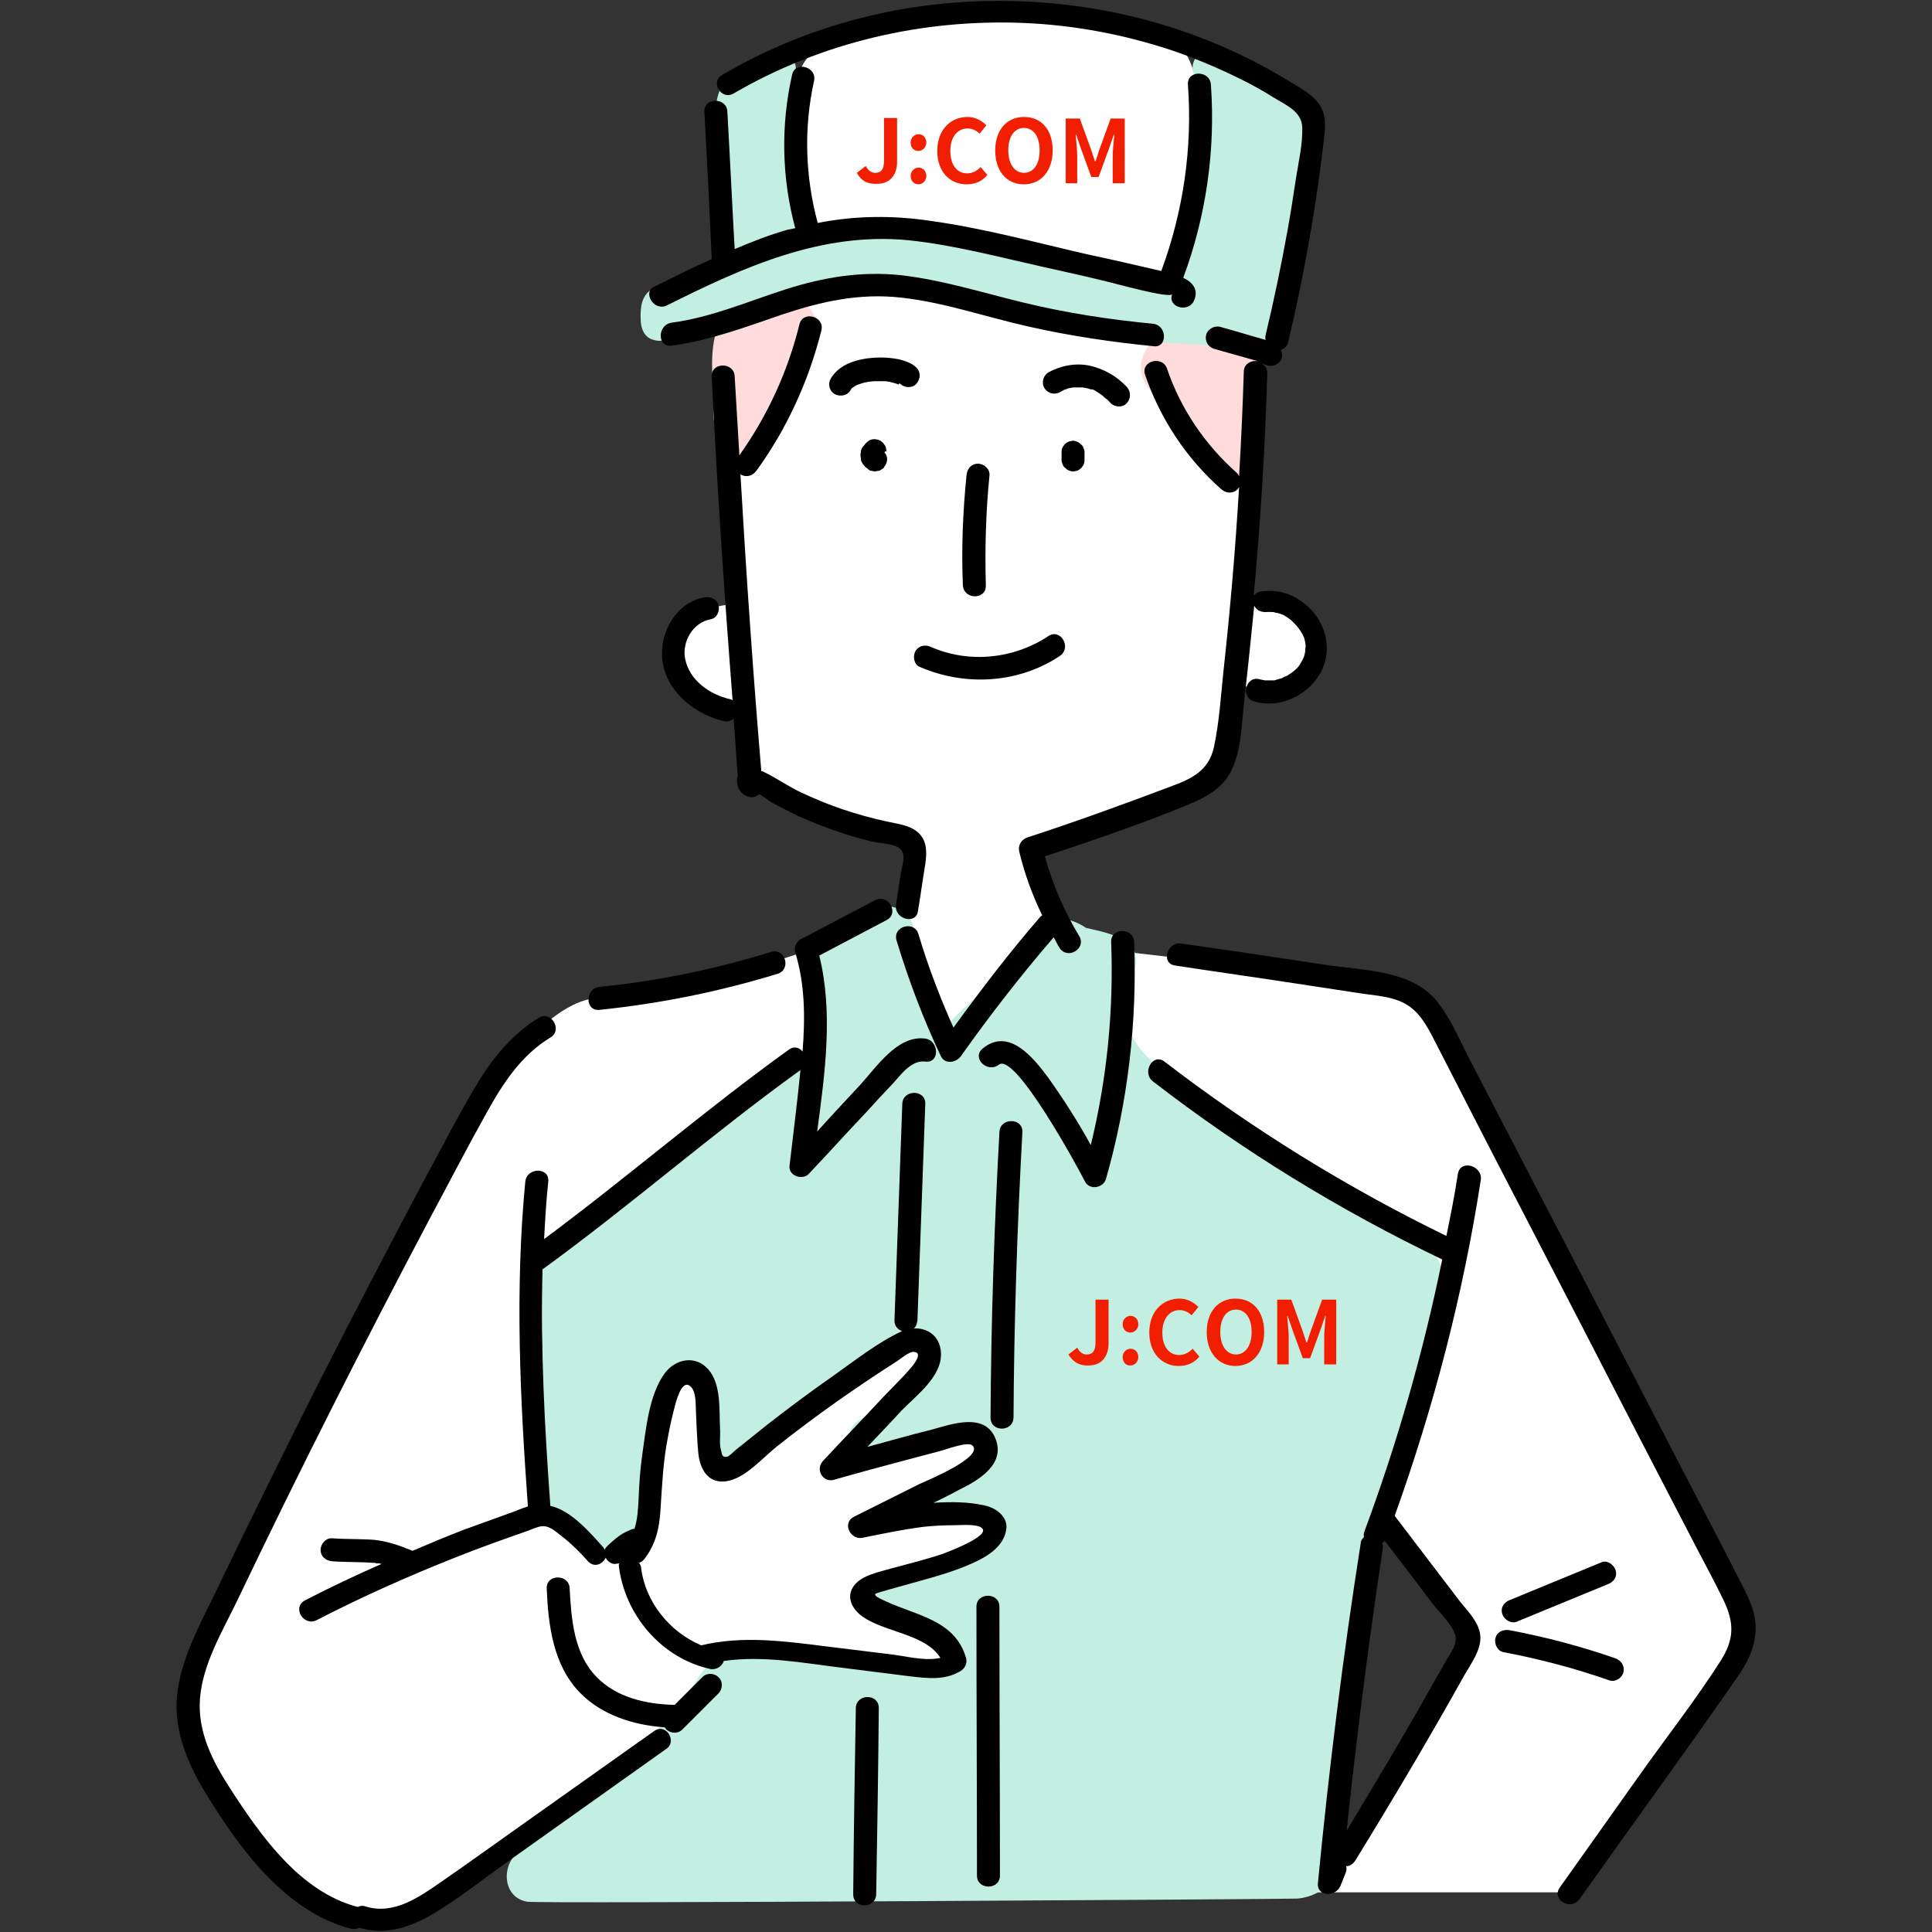
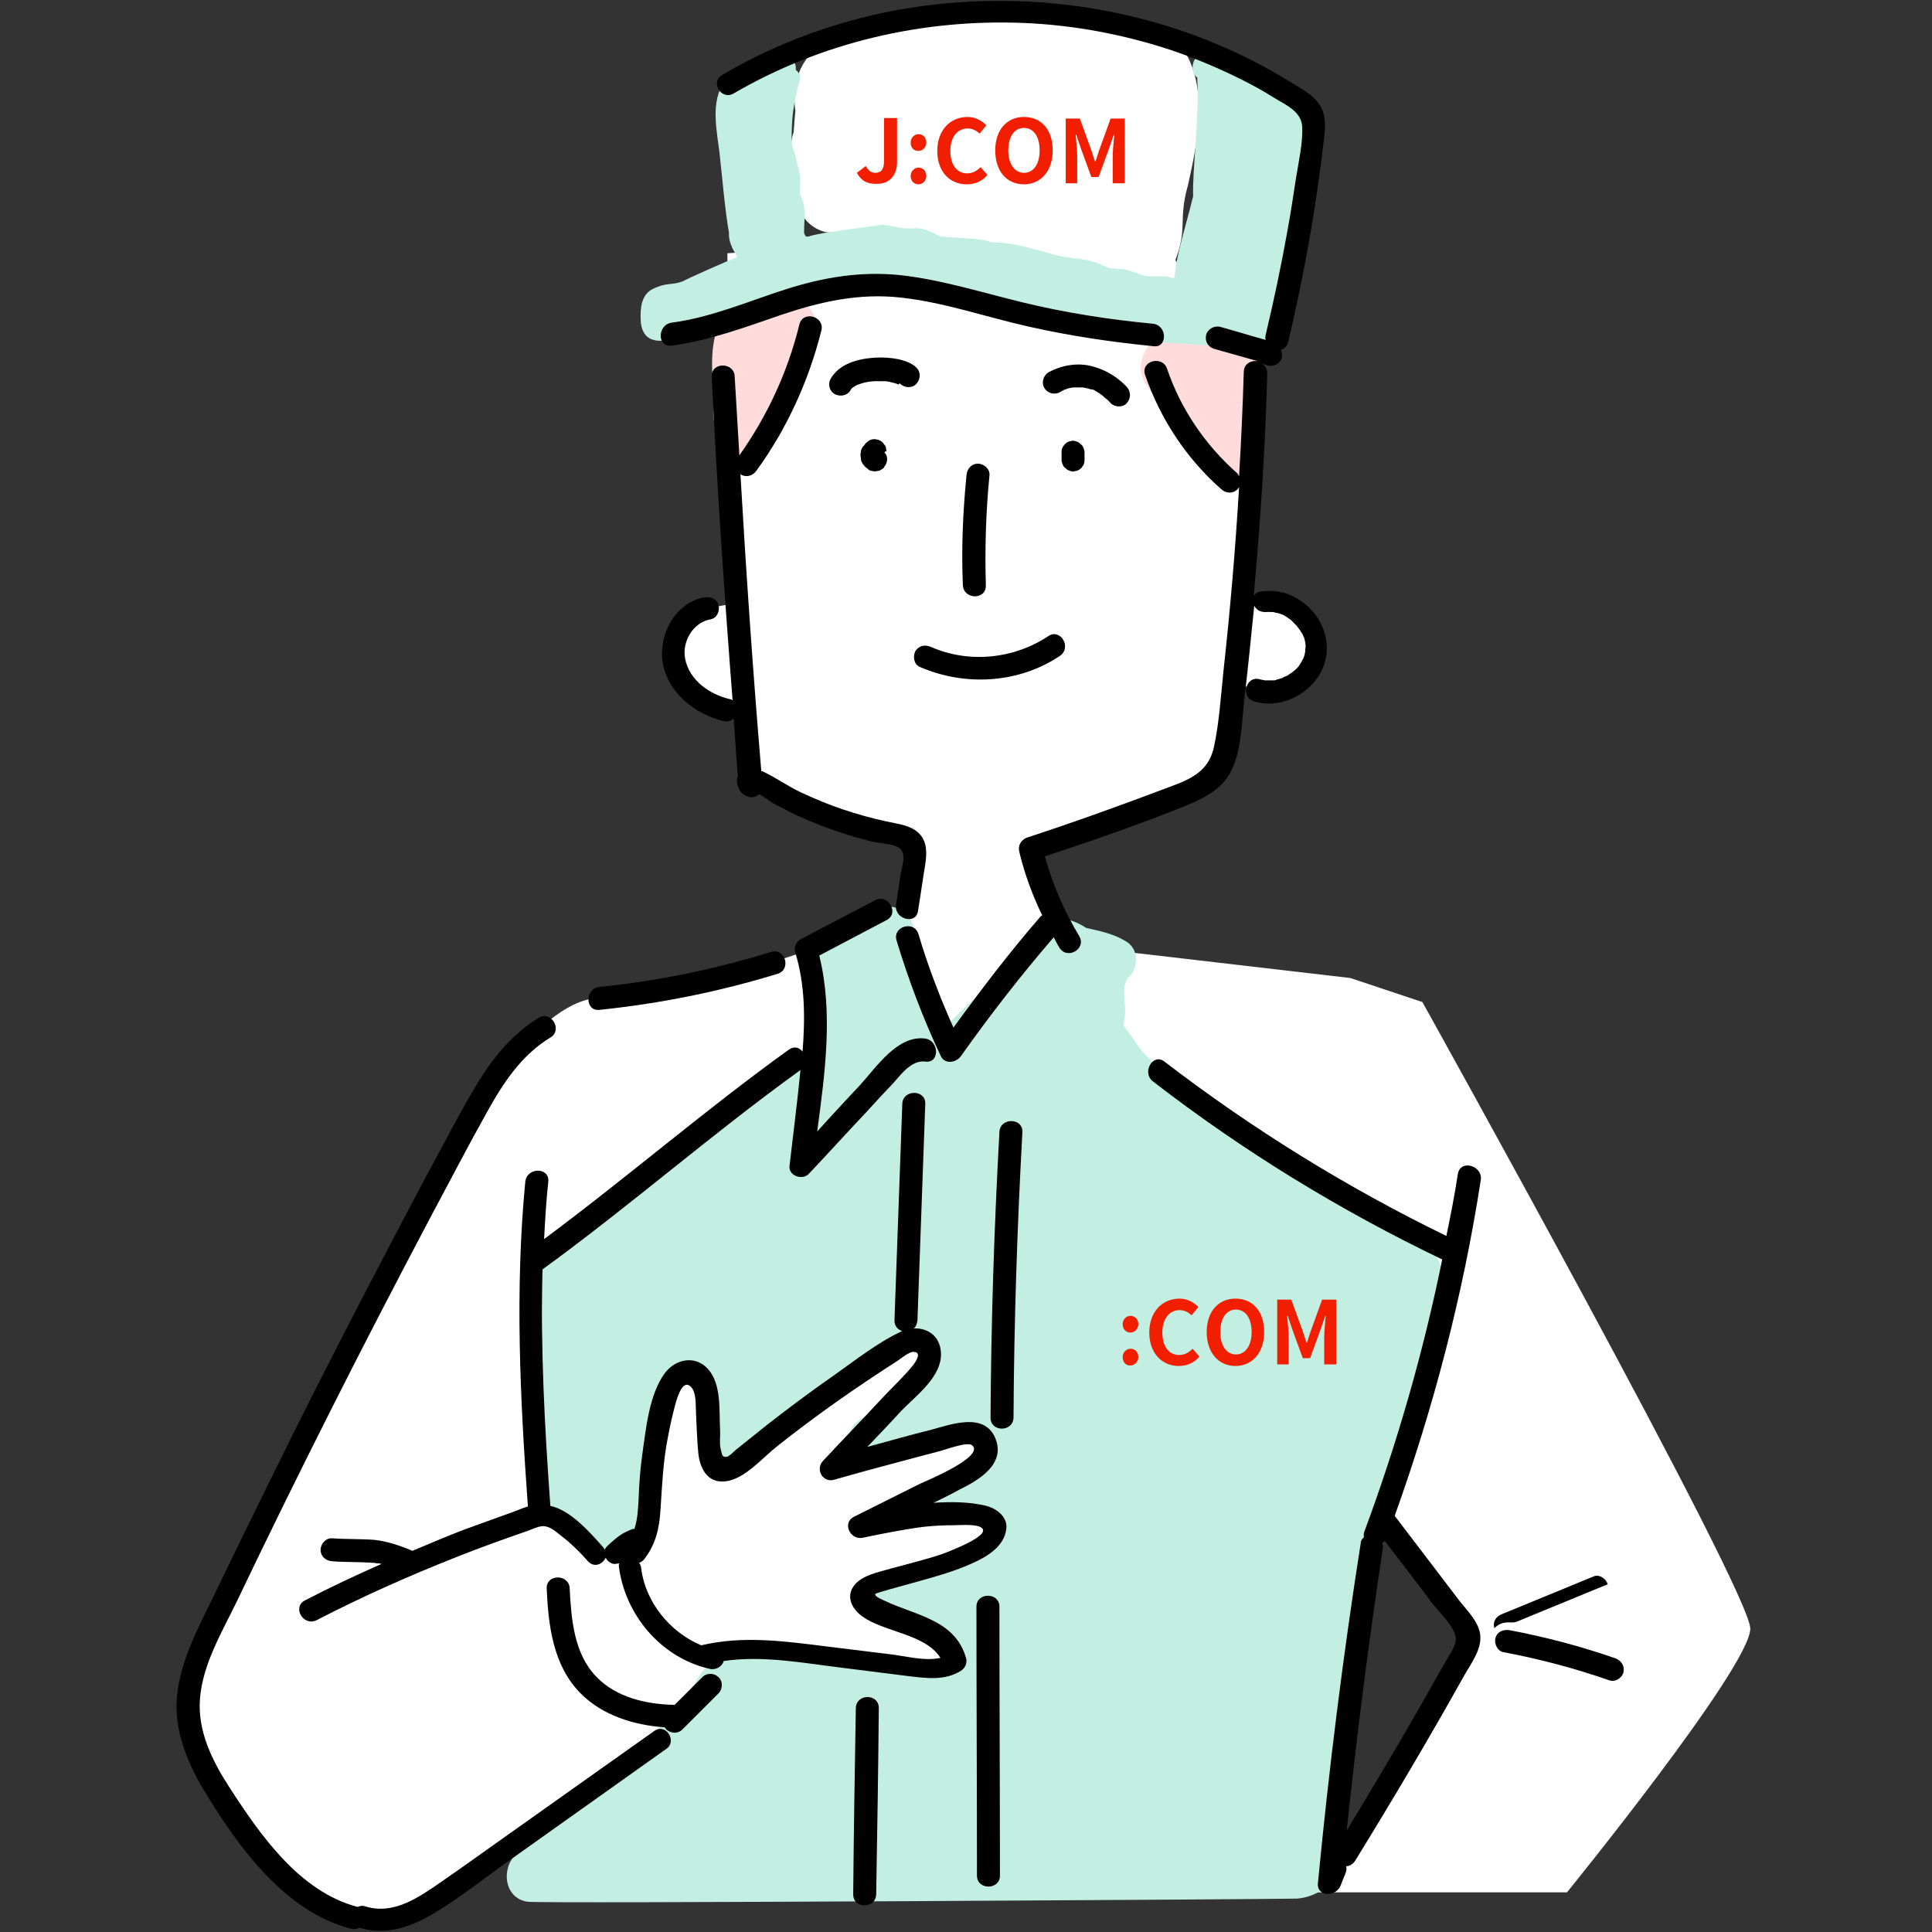
<svg xmlns="http://www.w3.org/2000/svg" version="1.1" id="レイヤー_1" x="0px" y="0px" viewBox="0 0 370 370" style="enable-background:new 0 0 370 370;" xml:space="preserve">
  <rect x="0" y="0" width="370" height="370" fill="#333333" stroke="none" />
  <style type="text/css">
	.st0{fill:none;}
	.st1{fill:#FFFFFF;}
	.st2{fill:#FFDBDB;}
	.st3{fill:#C2EFE2;}
	.st4{fill:#F21E00;}
</style>
  <g>
    <rect class="st0" width="370" height="370" />
  </g>
  <g>
    <path class="st1" d="M272.4,191.9l-13.8-4.6l-48.1-5.6l-8.2-5.1l-5.2-13.9c0,0,35.2-9.6,36.9-15.2c1.7-5.6,2.5-17.1,2.5-17.1   s13.2,8.1,15.2-5.6s-13.6-9-13.6-9l2.1-40.7l-18.9-31.7l-82,5.1l0.5,45.8l0.9,21.4c0,0-14.3,0.4-10.8,11.6   c3.5,11.1,12.9,8.1,12.9,8.1l0.9,13.7c0,0,19.7,9.1,30.6,11.9l-0.7,16.1l-19.4,5.1c0,0-26.7,9.3-38.8,8.9   c-12-0.4-25.3,22.9-25.3,22.9l-44,84.6c0,0-12.5,24.2-9.6,32.3c2.9,8,20.6,40.7,33.7,37c8.1-2.3,24.1-11.7,24.1-11.7l7-5l0.5,11.2   h198.3c0,0,35.1-43.2,35.1-50.5C335.2,304.7,272.4,191.9,272.4,191.9z M257.5,356.5c0,0-4.4-20.1,7.3-64.7l17.3,20.6L257.5,356.5z" />
    <path class="st2" d="M156.2,61c-2.1-5.4-8.9-4.7-12.3-1.2c-3-0.3-6.2,1.6-7,4.7c-1,4.4-0.3,8.8-0.2,13.3c-0.2,2.5,0.1,5.4,2,7.3   c3.9,4,10.4,1.1,11.6-3.9c1.8-7.5,2-7.5,4.6-12.7C156.4,66.3,157.6,63.5,156.2,61z" />
    <path class="st2" d="M241.9,83L241.9,83c0.3-2.9,0-5.8-0.1-8.7c0.1-0.5,0.1-1,0.1-1.3c0.4-4-2.7-7.5-6.5-7.5   c-1.9-1.3-4.2-1.9-6.8-1c-0.1,0-0.3,0.1-0.4,0.2c-0.4-0.3-0.9-0.5-1.5-0.7c-5.4-1.7-10.3,4.8-7.3,9.5c2.1,3.1,4.5,5.9,6.9,8.7   c0.1,0.1,0.1,0.2,0.3,0.4c0.6,1,1.3,2.1,2,3.1l0,0l0,0l0.1,0.1c0.6,5,7.4,7.4,10.9,3.6c1.2-1.2,1.7-2.7,1.9-4.3   C241.6,84.5,241.8,83.8,241.9,83L241.9,83z" />
    <path class="st1" d="M226.2,8.8c-5.5-4.3-8.6-3.5-11.7-4c-0.1,0-0.3,0-0.4,0c-2.8-0.9-5.6-1.7-8.4-2.2c-5.4-0.8-10.9-0.5-16.2,0.5   c-0.3,0-0.6,0.1-0.9,0.1c-10.2,0.8-16.3,1-28.2,4.4c-6.5,1.4-8.9,7.5-8.1,13.6c-0.1,0.7,0,0,0.1-0.5c-0.2,1.5-0.3,3.1-0.4,4.6   c-0.7,1.9-0.6,4.2-0.8,6.2c0.1,4.7,1.3,11.2,6.4,12.8c0.5,0.2,1,0.2,1.5,0.2c3.2,2,8.3,1.4,12.1,1c0,0,0,0-0.1,0   c4.9-0.3,9.8-0.1,14.6,0.4c0.2-0.1,0.7,0,1.3,0c1.1,0.2,2.3,0.3,3.4,0.5c0.8,0.1,1.6,0.3,2.6,0.4c2.7,0.5,5.5,0.9,8.2,1.4   c5.4,1,4.1,1.4,9.1,2.8c1.5,0.7,3.2,1,4.8,0.9c3.3,2.1,8,1.5,10-2.1c2.4-6.2,0.5-7.6,2.4-14.3C229.4,27,231.6,16.4,226.2,8.8z" />
    <path class="st3" d="M249.8,24.1c0.1-7.4-7.9-11.2-14.3-12c-0.8-0.2-1.7-0.5-2.6-0.8c-0.2-0.2-0.3-0.5-0.5-0.7   c-2.4-2.3-5.3,1.9-3.4,4c0.1,0.1,0.2,0.2,0.3,0.3c0,0.2,0,0.4,0,0.5c0.4,6.7-1,17.8-0.8,22.2c-1.3,5.3-3.2,11.2-3.5,15   c-0.1,0.3-0.1,0.5-0.2,0.7c-0.7-0.2-1.4-0.4-2.2-0.4c-0.3,0.1-2.3,0-2.9,0c-1.8-0.3-3.5-1.4-5.3-1.4c-2.7-0.2-1.7-0.1-4.4-1.2   c-3.6-1.1-4.6-0.6-8-1.5c-4-1.1-7.9-2.4-12.2-2.4c-1.1-0.8-8.4-0.9-9.5-1.1c-0.8-0.1-2.4-1.5-4.7-1.6c-3.1,0.2-3.4-0.2-6.6-0.7   c-4,0.7-11.4,1.4-14.2,2.3c-0.2,0-0.3,0-0.4,0l0,0c-0.1,0-0.1-0.1-0.1-0.1l0,0c-0.1-0.1-0.1-0.1-0.1-0.1c0-0.1-0.1-0.2-0.1-0.2   s0-0.1-0.1-0.2c0-0.1,0-0.1,0-0.1c0-0.1,0-0.2,0-0.5c0-2.3,0.5-4.7-0.8-6.8c0.4,0.8,0,0.2,0-0.4c0-0.7,0.1-2.7,0-3.2   c-0.1-1.1-1.3-5.4-1.5-5.9c0-0.2,0-0.4-0.1-0.6c0-4.9,0.3-7,1.5-11.6c0.2-0.6,0.1-1.2-0.2-1.7c-0.1-0.2-0.3-0.3-0.5-0.5   c0.1-1-0.3-2-1.4-2.6c-2.4-1.2-4.4,1.2-6.5,2.1c0,0.3-5.3,1.3-6.3,3.6c-2,3.8-0.9,8.7-0.4,12.8c0.4,3.6,1.1,11.5,1.8,15.2   c-0.1,1.8,0.7,3.2,1.6,4.7c-2.6,1.1-9,3.9-10.5,4.7c-2.2,0.8-3,0.1-5.8,1.5c-2.1,1.1-2.3,3.7-2.2,5.8c0,1.7,0.7,3.5,2.5,3.9   c2.4,0.8,5.5-1.5,5.6-1.5l0,0c1.2-0.1,2.3-0.1,3.3-0.8c0.2-0.2,0.9-0.6,1.2-0.8c0.2,0,0.3-0.1,0.3-0.1s0,0,0.1,0   c2.6,0.5,6-1.3,5.8-1.3c3.7-0.6,6.7-2.2,8.9-2.9c8.3-2.4,15.7-1.9,25.2-1.9c7.5,0.1,17.3,4.1,24.7,6.2c5.9,1,11.3,0.9,15.4,2.8   c7.6,1.3,14.4,0.7,20.7,2.2c2.9,0.6,6.2,1.2,8.6-1c4.6-4.9,2.7-14.1,3.8-18.3c0.5-2.1,0.2-4.3,0.3-6.4c0.3-2.2,0.8-5.1,0.8-8.7   c0.3-1,0.1-1.9,0.6-4.1C250.8,27.7,250,24.9,249.8,24.1z" />
    <path class="st3" d="M264.1,233.6c-2.2-0.5-3.4-1.1-4.5-1.5c-3.1-3.1-6.8-5.7-10.7-7.7c-8-5.6-20.1-15.6-28.5-21.3   c-3.1-3.1-2.1-2.8-5.2-6.6c0,0,0,0-0.1-0.1c0-0.1,0.1-0.2,0.1-0.4c0.6-2.3,0-4.6,0.1-6.9c0.1-0.5,0.3-0.9,0.5-1.4   c0-0.1,0.1-0.2,0.1-0.3c2.2-1.7,2.4-5.7-0.4-7.2c-2.3-1.4-4.9-1.9-7.5-2.5c-2.7-1.8-6.4-2.8-8.9,0c-3.2,4.8-2.6,5.3-6.9,8.9   c-3.7,2.9-7.2,5.9-10.4,9.3c-0.2-0.8-0.4-1.7-0.9-2.4c-0.2-0.3-0.5-0.8-0.7-1.2c0-0.5-0.1-1.2-0.2-1.6c-0.5-2.1-1.9-3.8-2.8-5.7   c-0.1-0.6-0.8-2.8-1.1-3.5s-0.4-1-0.5-1.2c0-0.1-0.1-0.2-0.1-0.3c-0.1-0.2-0.1-0.4-0.2-0.6c-0.1-2.6-1.6-5.2-4.3-5.7   c-3.1-0.8-5.7,1.4-8.1,3.1c-1,0.6-2,1.1-3,1.7c-2,0.4-3.8,1.7-4.3,3.7c-0.4,1.3,0,2.5,0.3,3.7l0,0c-0.2,4.3,0.3,14.1,0.1,14.5   c0,1.4-5.7,6.2-9.9,8.9c-10.1,8.1-18.8,14.6-30.7,23c-1.7,0.6-3.2,1.9-4.7,2.8c-1.5,1.4-3.6,2.4-4.9,4c-3.4,3.2-5.5,7.1-2.2,10.7   c0.1,0.1,0.2,0.1,0.3,0.2c-0.1,6.7-0.3,20.2-0.2,28c0,3.8-1.1,8.4,1.4,11.6c0.8,0.8,1.8,1.2,2.8,1.2c0.9,1.1,1.9,2.4,3.4,4.8   c1.1,1.8,3.1,3.1,5.3,2.9c3.8-0.3,7-4,6.4-7.8c1-3.8,0.9-7.8,1.4-11.8c0.2-6.2,0.9-7.8,1.5-13.3c0.3-0.3,0.6-0.6,1-1   c2.8-1.8,4.7-1.9,6-1.6c0.1,0.1,0.1,0.1,0.2,0.2c0.2,0.3,0.5,0.8,0.7,1.2c0.2,0.5,0.8,2,1,2.6c0.4,1.1,0.8,2.2,1.1,3.4   c0,0.1,0,0.1,0,0.2c-0.5,0.8-1.8,3.3-2.1,4.1c-1.2,3.1,1.3,7.3,4.8,6.7c4.7-1.3,7.7-5.9,11.3-8.9c0.8-0.6,2.8-2.1,5.2-3.9   c4.2-2.9,8.5-5.7,12.9-8.4c0.5-0.4,0.9-0.7,1.2-0.9c0.4-0.2,0.9-0.5,1.3-0.6c0.9-0.5,1.5-1.2,1.9-2c1.9-0.5,3.5-0.7,4.5-0.3   c0.1,0,0.1,0.1,0.2,0.1c0.2,0.2,0.4,0.4,0.6,0.6c0.1,0.2,0.2,0.3,0.3,0.5l0,0c0,0.2-0.1,0.3-0.1,0.5c-1.7,2-3.5,4-4.2,6.5   c-0.1,0.8-0.1,1.6,0.1,2.2c-0.6,0.4-1.2,0.7-1.9,1.1c-1.1,0.4-2.1,0.9-3,1.5c-0.3,0.1-0.5,0.3-0.7,0.5c-1,0.5-2,1.1-3.1,1.7   c-4.7,2.3-2.1,9.5,3,8.1c1.4-0.2,2.7-0.7,3.9-1.2c1.7,0,3.4-0.4,4.8-1.2c1.1-0.7,1.8-1.6,2.2-2.6c1-0.2,4.2-0.7,5.1-1.1   c0.6,0,1.8-0.1,2.5-0.1c0.2,0.2,0.4,0.4,0.6,0.5c0.4,0.3,0.5,0.4,0.6,0.5s0.1,0.1,0.1,0.2c0.8,3.4,0.9,2.5,0.8,5.5   c0,0.1-0.1,0.3-0.1,0.5c-0.1,0.3-0.3,0.6-0.5,0.9c-0.1,0.1-0.1,0.1-0.1,0.2c-0.1,0.1-0.1,0.1-0.1,0.1c-0.2,0.1-0.5,0.3-0.7,0.4   c-3.9-0.2-8,0.2-8.3,4.5c0.3,4.3,4.7,5.1,9,4.2c0.6,0,1.1,0,1.7,0c0.3,0.1,0.7,0.1,1,0.3c0.2,0.1,0.4,0.3,0.7,0.4   c0.2,0.2,0.7,0.6,1.2,1c0,0.1-0.1,0.2-0.1,0.2c-0.2,0.6-1.8,2.2-4.2,4.4c-0.2,0.1-0.3,0.3-0.5,0.4c-0.7,0.5-2.2,1.5-2.8,1.8   c-0.5,0.4-2.3,1.2-3.1,1.5c-2.5,0.9-3,1-3.7,1c-0.2,0-0.3,0-0.4,0c-1.6-0.4-3.3-1.1-5-1.2c-6.1-1.2-8.2,7.4-2,8.5   c0.2,0.1,0.3,0.2,0.4,0.3c0.5,0.4,2.3,0.9,3,1c2.7,1.8,2,1.1,4,3c1,0.8,4.2,3.9,5.2,4.9c0.1,0.1,0.1,0.2,0.2,0.3   c0,0.3,0,0.7,0.1,1.2c-0.5-0.1-1.3-0.3-2.6-0.4c-4.2-0.4-8.5,0.4-12.7,0.1h-0.1h-0.1c-0.1,0-0.2,0-0.3,0c-1.2-0.4-4.7-2.5-7.9-2.6   c-7.3-0.8-16.1-0.8-23.2,1.1c-3.7,2.1-5.5,8.9-6.5,9c-6.8,6.3-14.4,13.4-19.6,17c-4.2,3.2-7.9,7.1-11.7,10.8   c-3,2.8-2.4,8.5,2.1,9.2c1.9,0.4,146.7-0.5,147.4-0.6c2.7-0.2,5.5-1.6,7-3.9c1.4-3.1,0.5-6.6,0.8-9.8c0.1-0.4,0.3-1,0.3-1.4   c0.6-4.7,0.1-4.2,0.7-7.4c2-17.2,4-29.8,4.6-44.9c3.3-7.3,11.2-34.6,12-42.7c0.9-3.5,1.2-1.7,2.3-5.6   C278.1,239.6,270.4,235.9,264.1,233.6z" />
    <g>
      <path d="M143.4,152.6c0.7,0.2,1.4,0,2-0.5c1,0.5,1.9,1.3,2.6,1.7c1.5,0.8,3.1,1.6,4.7,2.4c3.1,1.4,6.2,2.6,9.4,3.6    c1.5,0.5,3.1,0.9,4.6,1.3c1.6,0.4,3.8,0.4,5.2,1.1c1.9,1,0.9,3.4,0.6,5.1c-0.3,2-0.6,4-0.9,6c-0.4,2.7,3.8,3.9,4.2,1.2    c0.5-3,0.9-6,1.4-9c0.3-2.1,0.4-4.3-1.2-5.9c-1.6-1.6-4.1-1.8-6.3-2.3c-2.8-0.6-5.6-1.4-8.3-2.3c-2.7-0.9-5.3-2-7.9-3.2    c-2.6-1.2-4.9-2.9-7.5-4.1c0,0-0.1,0-0.2,0c-1.6-19-2.9-37.9-4-56.9c0.1,0,0.1,0.1,0.1,0.1c1.1,0.6,2.3,0.2,3-0.8    c5.8-8,10-17.2,12.4-26.8c0.7-2.7-3.5-3.9-4.2-1.2c-2.2,9-6.1,17.5-11.5,25.1c-0.3-5-0.6-10-0.9-15.1c-0.1-2.8-4.5-2.8-4.4,0    c1,20.7,2.4,41.4,4,62c-0.2-0.1-0.3-0.2-0.5-0.2c-3.9-0.9-7.8-3.6-8.6-7.8c-0.6-3.2,1.5-6.9,4.9-7.5c1.2-0.2,1.8-1.6,1.5-2.7    c-0.3-1.2-1.5-1.7-2.7-1.5c-5.6,1-8.8,7.1-8,12.4c0.9,5.8,6.2,10,11.7,11.3c0.8,0.2,1.5-0.1,1.9-0.5c0.3,3.7,0.5,7.4,0.8,11.1    c0,0.1-0.1,0.1-0.1,0.1C140.9,150.4,141.7,152.2,143.4,152.6z" />
      <path d="M188.8,112.1c-0.2-7,0-14.1,0.7-21.1c0.1-1.2-1.1-2.2-2.2-2.2c-1.3,0-2.1,1-2.2,2.2c-0.7,7-1,14-0.7,21.1    C184.6,114.9,188.9,114.9,188.8,112.1z" />
      <path d="M176.1,127.7c8.7,3.8,19,3.2,26.9-2.1c2.3-1.6,0.1-5.3-2.2-3.8c-6.6,4.4-15.2,5.3-22.5,2.1c-1.1-0.5-2.3-0.3-3,0.8    C174.8,125.7,175,127.2,176.1,127.7z" />
      <path d="M204.7,90.1c0.3,0.1,0.5,0.2,0.8,0.2c0.2,0,0.4-0.1,0.6-0.1c0.4-0.1,0.7-0.3,1-0.6c0.1-0.1,0.2-0.3,0.3-0.4    c0.2-0.3,0.3-0.7,0.3-1.1c0-0.5,0-1,0-1.5c0-0.3-0.1-0.6-0.2-0.8c-0.1-0.3-0.2-0.5-0.5-0.7c-0.2-0.2-0.4-0.4-0.7-0.5    c-0.3-0.1-0.5-0.2-0.8-0.2c-0.2,0-0.4,0.1-0.6,0.1c-0.4,0.1-0.7,0.3-1,0.6c-0.1,0.1-0.2,0.3-0.3,0.4c-0.2,0.3-0.3,0.7-0.3,1.1    c0,0.5,0,1,0,1.5c0,0.3,0.1,0.6,0.2,0.8c0.1,0.3,0.2,0.5,0.5,0.7C204.2,89.8,204.4,90,204.7,90.1z" />
      <path d="M169.7,86c0-0.3-0.1-0.6-0.3-0.8c-0.1-0.1-0.2-0.3-0.3-0.4c-0.3-0.3-0.6-0.5-1-0.6c-0.2,0-0.4-0.1-0.6-0.1    c-0.4,0-0.8,0.1-1.1,0.3c0,0-0.1,0-0.1,0.1c-0.2,0.1-0.4,0.3-0.5,0.4l-0.1,0.1c-0.1,0.2-0.3,0.4-0.4,0.5c0,0,0,0.1-0.1,0.1    c-0.1,0.2-0.2,0.4-0.3,0.6v0.1c0,0.2-0.1,0.5-0.1,0.7c0,0.1,0,0.2,0,0.3c0,0.2,0.1,0.5,0.1,0.7v0.1v0.1c0.1,0.2,0.2,0.4,0.3,0.6    c0,0,0,0.1,0.1,0.1c0.1,0.2,0.3,0.4,0.4,0.5l0.1,0.1c0.2,0.1,0.4,0.3,0.5,0.4c0.2,0.2,0.5,0.3,0.8,0.3c0.3,0.1,0.6,0.1,0.9,0    c0.3,0,0.6-0.1,0.8-0.3c0.3-0.1,0.5-0.3,0.6-0.6c0.2-0.2,0.3-0.5,0.4-0.7c0-0.2,0.1-0.4,0.1-0.6c0-0.4-0.1-0.8-0.3-1.1    c-0.1-0.1-0.1-0.1-0.2-0.2c0-0.1,0.1-0.2,0.2-0.3C169.8,86.6,169.8,86.3,169.7,86z M168.7,86.5c0,0-0.1,0-0.1-0.1    C168.6,86.5,168.7,86.5,168.7,86.5L168.7,86.5z M168.9,88L168.9,88C168.9,88,168.8,88,168.9,88L168.9,88z" />
      <path d="M220.8,62c-8.4-0.8-16.8-2.1-25-4.1c-7.8-1.9-15.4-4.3-23.3-5.2c-7.6-0.8-14.8,0.4-22,2.7s-14.3,5.4-21.9,6.4    c-2.7,0.4-2.8,4.7,0,4.4c7.4-1,14.3-3.6,21.3-6c7.5-2.5,14.8-4.1,22.7-3.2c8.2,0.9,16.2,3.7,24.2,5.5c7.9,1.8,16,3,24.1,3.8    C223.6,66.7,223.6,62.3,220.8,62z" />
-       <path d="M127.7,58.5c14.6-7.3,29.5-14.1,46.2-12.5c8.7,0.9,17.3,3.2,25.8,5.1c4.1,0.9,8.1,1.8,12.2,2.8c1.4,0.3,12.3,3.4,12.6,2.4    c-1,2.6,3.2,3.7,4.2,1.2c0.9-2.1-0.4-3.5-2.1-4.3c4.4-11.8,6.2-24.5,5.3-37c-0.2-2.8-4.6-2.8-4.4,0c0.9,12.2-0.9,24.3-5.1,35.7    c-4.7-1.1-9.5-2.2-14.2-3.2c-10-2.3-19.9-5-30-6.4c-7.3-1.1-14.5-1-21.6,0.4l0,0c-2.4-8.9-2.7-18.2-0.7-27.2    c0.6-2.7-3.6-3.9-4.2-1.2c-2.2,9.7-2,19.8,0.6,29.4c-0.5,0.1-1,0.2-1.5,0.3c-3.5,1-6.8,2.3-10.1,3.7c-0.5-8.8-0.9-17.5-1.4-26.3    c-0.1-2.8-4.5-2.8-4.4,0c0.5,9.4,1,18.8,1.4,28.2c-3.7,1.7-7.4,3.5-11,5.3C123,55.9,125.2,59.7,127.7,58.5z" />
      <path d="M140.5,17.9c16.8-9.8,36.2-14.3,55.6-13.5c9.6,0.4,19.1,2.2,28.2,5.2c4.7,1.6,9.2,3.5,13.6,5.7c2,1,4,2.1,5.9,3.3    c2.4,1.5,5.5,2.7,5.6,5.8s-0.7,6.6-1.2,9.7c-0.5,3.3-1,6.6-1.6,9.9c-1.2,6.7-2.6,13.4-4.2,20.1c-0.1,0.4-0.1,0.7,0,1    c-2.9-0.8-5.8-1.7-8.7-2.5c-1.1-0.3-2.4,0.4-2.7,1.5c-0.3,1.2,0.3,2.3,1.5,2.7c2.8,0.8,5.7,1.6,8.5,2.4c-1.2-0.3-2.8,0.4-2.8,2    c-0.2,6.7-0.5,13.3-0.9,20c-0.1-0.2-0.2-0.4-0.4-0.6c-6.1-5.4-10.8-12.3-13.4-20c-0.9-2.6-5.1-1.5-4.2,1.2    c2.9,8.4,7.9,16,14.6,21.9c0.9,0.8,2.2,0.9,3.1,0c0.1-0.1,0.2-0.3,0.3-0.4c-0.7,11.8-1.7,23.5-3,35.3c-0.5,4.8-0.8,9.7-1.8,14.4    s-4.4,6.2-8.5,7.7c-9,3.4-18.1,6.7-27.3,9.7c-1.1,0.4-1.8,1.5-1.5,2.7c1,4.2,2.5,8.3,4.4,12.2c-0.1,0.1-0.2,0.1-0.3,0.2    c-5.9,6.8-11.4,14-16.7,21.3c-2.6-5.8-4.9-11.8-6.7-17.9c-0.8-2.7-5-1.5-4.2,1.2c2.3,7.6,5.1,15,8.5,22.2c0.8,1.6,2.9,1.2,3.8,0    c5.6-7.9,11.5-15.5,17.8-22.8c0.4,0.7,0.7,1.4,1.1,2c1.5,2.4,5.2,0.2,3.8-2.2c-2.9-4.8-5.1-9.9-6.6-15.3c9.1-3,18.1-6.1,27-9.7    c3.6-1.5,7.1-3.2,8.8-6.9c1.9-4,1.9-9.1,2.4-13.4c0.7-6,1.3-12,1.9-18c0.5,1,1.5,1.3,2.5,1.2c-0.3,0,0.5,0,0.6,0    c0.3,0,0.6,0,0.9,0.1c-0.3,0,0.5,0.1,0.5,0.1c0.3,0.1,0.6,0.2,0.9,0.3c-0.2-0.1,0.5,0.2,0.5,0.3c0.3,0.1,0.5,0.3,0.8,0.5    c0,0,0.3,0.2,0.4,0.3c0.2,0.2,0.4,0.4,0.6,0.6c0.5,0.5,0.7,0.8,1,1.2c0.2,0.3,0.3,0.5,0.5,0.8c0.1,0.1,0.1,0.2,0.2,0.4    c0,0,0,0.1,0.1,0.2c0.1,0.2,0.1,0.4,0.2,0.7c0,0.1,0.2,0.9,0.1,0.5c0,0.3,0.1,0.6,0,0.9c0,0.1-0.1,0.9,0,0.5    c-0.2,1.2-0.4,1.6-1.1,2.7c-0.3,0.6-1.4,1.5-2.1,1.9c-0.2,0.2-0.5,0.3-0.8,0.4c0,0-0.3,0.1-0.3,0.2c-0.5,0.2-1.1,0.3-1.6,0.5    c-0.1,0-0.1,0-0.2,0s-0.2,0-0.3,0c-0.3,0-0.6,0-0.9,0c-0.1,0-0.2,0-0.4,0h-0.1c-0.3-0.1-0.6-0.1-0.9-0.2c-2.7-0.8-3.8,3.4-1.2,4.2    c4.8,1.5,10.1-1,12.6-5.1c2.8-4.7,1.2-10.5-3-13.7c-2.4-1.9-5.3-2.7-8.4-2.2c-0.5,0.1-0.9,0.4-1.2,0.8c1.3-14.2,2.2-28.4,2.6-42.6    c0-1-0.5-1.6-1.2-1.9c0.4,0.1,0.9,0.3,1.3,0.4c1.1,0.3,2.4-0.4,2.7-1.5c0.1-0.5,0-1.1-0.2-1.5c0.6-0.2,1.2-0.6,1.4-1.5    c3-12.6,5.3-25.5,6.8-38.4c0.3-2.4,0.6-4.8-0.7-6.9c-1.3-2.1-3.9-3.4-6-4.7c-4.4-2.7-9.1-5.1-13.9-7.1c-19.3-8.1-41-10.2-61.5-6.4    c-11.6,2.2-22.8,6.3-33,12.3C135.9,15.6,138.1,19.3,140.5,17.9z" />
-       <path d="M212.8,180.4c0.5,13.1-0.8,26.2-3.9,38.9c-2.4-4.4-5.1-8.6-8-12.7c-2.8-3.8-7.6-10-12.7-5.8c-2.2,1.8,0.9,4.8,3.1,3.1    c3.1-2.5,15.3,20,16.5,22.4c0.9,1.7,3.5,1.2,4-0.5c4.2-14.7,6-30.1,5.4-45.4C217.1,177.6,212.7,177.6,212.8,180.4z" />
      <path d="M114.8,193.4c11.6-1.2,23-3.5,34.1-6.9c2.7-0.8,1.5-5-1.2-4.2c-10.7,3.3-21.8,5.6-32.9,6.7    C112,189.3,112,193.7,114.8,193.4z" />
-       <path d="M333.5,303.3c-3.8-7.5-7.7-14.9-11.6-22.4c-7.7-14.9-15.5-29.9-23.2-44.8c-4-7.6-7.9-15.3-11.9-22.9    c-1.9-3.7-3.9-7.5-5.8-11.2c-1.7-3.4-3.3-7-5.6-10c-4.9-6.3-14.2-6.1-21.4-7.2c-9.3-1.4-18.5-2.8-27.8-4.1    c-2.7-0.4-3.9,3.8-1.2,4.2c7.8,1.2,15.7,2.3,23.5,3.5c3.9,0.6,7.8,1.2,11.8,1.8c3.2,0.5,7,0.6,9.7,2.6c2.5,1.8,3.9,4.9,5.3,7.6    c2,3.9,4,7.8,6,11.7c3.6,7,7.2,14,10.8,20.9c7.3,14.1,14.6,28.2,21.9,42.4c3.7,7.1,7.4,14.3,11.1,21.4c1.7,3.2,3.4,6.4,5,9.7    c2.1,4.4,2,7.5-0.6,11.6c-4.6,7.2-9.9,14-14.9,21c-5.3,7.5-10.6,14.9-15.9,22.4c-1.6,2.3,2.1,4.5,3.8,2.2    c9.9-14,20-27.8,29.8-41.9c1.8-2.5,3.4-5.2,3.8-8.4C336.7,309.7,335.1,306.4,333.5,303.3z" />
-       <path d="M290.4,310.6c5.8-2.4,11.7-4.8,17.5-7.2c1.1-0.4,1.9-1.4,1.5-2.7c-0.3-1-1.6-2-2.7-1.5c-5.8,2.4-11.7,4.8-17.5,7.2    c-1.1,0.4-1.9,1.4-1.5,2.7C288,310.1,289.3,311,290.4,310.6z" />
+       <path d="M290.4,310.6c5.8-2.4,11.7-4.8,17.5-7.2c-0.3-1-1.6-2-2.7-1.5c-5.8,2.4-11.7,4.8-17.5,7.2    c-1.1,0.4-1.9,1.4-1.5,2.7C288,310.1,289.3,311,290.4,310.6z" />
      <path d="M310.9,320.3c0.3-1.2-0.4-2.3-1.5-2.7c-6.6-2.3-13.4-4.1-20.3-5.4c-1.2-0.2-2.4,0.3-2.7,1.5c-0.3,1.1,0.4,2.5,1.5,2.7    c6.9,1.3,13.7,3.1,20.3,5.4C309.3,322.2,310.6,321.4,310.9,320.3z" />
      <path d="M279.2,224.8c-0.6,4-1.4,8-2.2,11.9c-19.1-9.3-37.2-20.5-54-33.4c-2.2-1.7-4.4,2.1-2.2,3.8c17.2,13.3,35.8,24.7,55.4,34.1    c-3.6,17.7-8.6,35.1-14.9,52.1c-0.2,0.4-0.1,0.8-0.1,1.1c-0.3,0.3-0.6,0.6-0.6,1.1c-3.4,21.6-6.1,43.3-8.2,65.1    c-0.3,2.7,3.4,2.7,4.3,0.6c0.3-0.8,0.7-1.7,1-2.5c0.2-0.5,0.2-0.9,0.1-1.3c0.6,0,1.2-0.3,1.7-1c7.2-11.7,14.2-23.5,20.9-35.5    c1.3-2.3,3.3-4.9,3.1-7.6c-0.2-2.6-2.4-4.7-3.9-6.6c-4.2-5.5-8.3-10.9-12.5-16.4c7.5-20.9,13.1-42.4,16.5-64.4    C283.9,223.2,279.7,222,279.2,224.8z M278.8,313.9c0,1.5-1.3,3.1-2,4.4c-0.8,1.4-1.6,2.8-2.4,4.2c-5.3,9.5-10.9,18.8-16.5,28.1    c1.9-18,4.2-36,6.9-53.9c0.1-0.4,0-0.8-0.1-1.2c0.2-0.1,0.3-0.2,0.5-0.4c3,3.9,6,7.8,8.9,11.7    C275.4,308.6,278.8,311.6,278.8,313.9z" />
      <path d="M209.3,74.6C209.4,74.6,209.3,74.6,209.3,74.6c0.3,0.1,0.5,0.3,0.7,0.4c0.4,0.2,0.8,0.5,1.2,0.8c0.1,0.1,0.1,0.1,0.2,0.2    s0.3,0.3,0.5,0.4c0.3,0.2,0.5,0.5,0.8,0.8c0.8,0.8,2.3,0.9,3.1,0c0.8-0.9,0.8-2.2,0-3.1c-1.6-1.7-3.6-3-5.8-3.7    c-3.1-1.1-6.4-0.6-9.2,0.9c-1,0.6-1.4,2-0.8,3s1.9,1.4,3,0.8c0.3-0.2,0.6-0.3,0.9-0.5h0.1c0.2-0.1,0.3-0.1,0.5-0.2    c0.3-0.1,0.6-0.1,1-0.2l0,0c0,0,0,0,0.1,0s0.2,0,0.4,0c0.3,0,0.6,0,0.9,0c0,0,0.1,0,0.2,0s0.3,0,0.3,0c0.5,0.1,1.1,0.2,1.6,0.4    C209.1,74.5,209.2,74.6,209.3,74.6z M211.6,75.9C211.6,76,211.6,76,211.6,75.9C211.8,76.1,211.7,76,211.6,75.9z" />
      <path d="M172.4,73.5c0.8,0.8,2.3,0.9,3.1,0s0.9-2.2,0-3.1s-2.2-1.3-3.4-1.6c-1.5-0.3-3.1-0.4-4.6-0.3c-3.1,0.2-6.7,1.1-8.4,4    c-0.6,1-0.3,2.4,0.8,3c1,0.5,2.4,0.3,3-0.8c0,0,0.1-0.1,0.1-0.2l0,0c0.1-0.1,0.2-0.2,0.2-0.2l0,0c0.2-0.1,0.4-0.3,0.6-0.4    c0.1-0.1,0.3-0.1,0.4-0.2l0,0l0,0c0.6-0.2,1.1-0.4,1.7-0.5c0.2,0,0.3-0.1,0.5-0.1h0.1c0.1,0,0.8-0.1,0.9-0.1c0.6,0,1.3,0,1.9,0    c0.3,0,0.5,0,0.8,0.1c0,0,0,0,0.1,0l0,0c0.1,0,0.2,0,0.4,0.1c0.5,0.1,0.9,0.2,1.4,0.4c0,0,0.1,0,0.1,0.1    C172.3,73.3,172.3,73.3,172.4,73.5z" />
      <path d="M172.6,73.6l-0.2-0.1c0,0,0,0-0.1,0C172.3,73.5,172.5,73.6,172.6,73.6z" />
      <path d="M188.5,288.3c-3.1-0.7-6.4-0.7-9.7-0.5c1.6-0.8,3.3-1.6,4.9-2.5c3.7-1.8,9-4.9,6.9-9.9c-2.1-5-8.5-2.6-12.2-1.6    c-4.1,1-8.2,2.2-12.3,3.3c2.2-2.3,4.4-4.6,6.5-6.9c2.8-2.9,7.9-6.6,7.6-11.2c-0.2-3.2-2.6-4.7-5.2-4.6c0.4-0.3,0.6-0.8,0.7-1.5    c0.5-13.8,1-27.7,1.5-41.5c0.1-2.8-4.3-2.8-4.4,0c-0.5,13.8-1,27.7-1.5,41.5c0,1.1,0.7,1.8,1.5,2c-0.1,0-0.1,0-0.2,0.1    c-4.5,2.1-8.8,5.5-12.9,8.4c-4.3,3-8.6,6.2-12.7,9.4c-2,1.6-4,3.2-6,4.8c-0.5,0.4-1.3,1.3-1.8,1.4c-1,0.1-0.9-0.5-1.1-1.2    c-0.4-1.2-0.1-2.8-0.2-4.1c-0.2-3.6,0.3-8.6-2.3-11.5c-2.4-2.7-6.2-2-8.3,0.8c-3,4.1-3.6,10.7-4.3,15.6c-0.4,2.8-0.6,5.7-0.7,8.5    c-0.1,1.9-0.2,3.9-0.8,5.7c-0.1,0-0.2,0-0.3,0c-1,0.4-1.9,0.8-2.7,1.4s-1.6,1.3-2.3,2c-0.2,0.2-0.3,0.4-0.4,0.6    c-0.1-0.2-0.2-0.4-0.3-0.5c-2.4-2.7-6.2-7.1-10.1-7.9c-1.1-15.1-1.9-30.2-1.5-45.3c16.8-12.2,32.5-26,49.3-38.1l0.1-0.1    c-0.6,6.2-1.4,12.3-2.1,18.4c-0.2,1.9,2.5,2.8,3.7,1.5c3.7-3.9,7.3-7.9,11-11.8c1.7-1.9,3.4-3.7,5.2-5.6c1.6-1.8,3.5-4.4,6.1-4.1    c2.8,0.4,2.7-4,0-4.4c-5.3-0.7-9.3,5.4-12.4,8.8c-2.8,3-5.6,6-8.3,9c1.5-11.2,3.1-22.8,0.4-33.7c4.3-2.3,8.6-4.5,12.9-6.8    c2.5-1.3,0.3-5.1-2.2-3.8c-4.8,2.5-9.5,5-14.3,7.5c-0.8,0.4-1.3,1.6-1,2.5c1.9,6.2,1.9,12.6,1.4,19c-0.6-0.8-1.6-1.1-2.6-0.4    c-16,11.5-31,24.5-46.9,36.3c0.2-3.7,0.4-7.3,0.8-11c0.3-2.8-4.1-2.8-4.4,0c-2,20.7-1,41.5,0.5,62.2c-1.3,0.4-2.6,1-3.8,1.4    c-2.8,1-5.5,2-8.3,3c-3.4,1.3-6.7,2.7-10,4.1c-2.4-1-4.7-1.8-7.3-2.1c-2.7-0.2-5.4-0.1-8.1-0.3c-1.2-0.1-2.2,1.1-2.2,2.2    c0,1.3,1,2.1,2.2,2.2c2.6,0.2,5.2,0.1,7.8,0.3c0.2,0,0.5,0,0.7,0.1c0.1,0,0,0,0.1,0s0.2,0,0.3,0c0.2,0,0.4,0.1,0.6,0.1    c-5,2.2-9.9,4.5-14.7,7c-2.5,1.3-0.3,5,2.2,3.8c8.7-4.5,17.7-8.5,26.8-12.1c4.5-1.8,9-3.4,13.6-5c0.8-0.3,1.9-0.8,2.7-0.9    c1.6-0.2,2.9,1.2,4,2c1.8,1.4,3.4,3,4.9,4.7c1.2,1.3,2.8,0.6,3.4-0.7c0.1,0.2,0.2,0.4,0.4,0.6c0.4,0.4,1,0.7,1.5,0.6    c0.2,0,0.5-0.1,0.7-0.1c0,0.1-0.1,0.2-0.1,0.4c1.1,9.4,8.1,17.7,17.4,19.8c1.1,0.3,2.4-0.4,2.7-1.5l0,0c7.5-1.1,15.3,0.4,22.7,1.3    c4.2,0.5,8.5,1.1,12.7,1.6c3.5,0.4,6.9,0.9,10-1c0.8-0.5,1.3-1.5,1-2.5c-2.1-7.3-9.6-8.1-15.5-10.9c-0.4-0.2-2-0.8-1.9-1.3    c0-0.2,2.5-0.8,2.7-0.9c1.8-0.5,3.6-1,5.4-1.5c3.6-1,7.2-2,10.7-3.6c2.7-1.2,5.9-3.2,6.3-6.4C193.1,290.7,191,288.8,188.5,288.3z     M180.5,297.6c-3.3,1.1-6.6,1.9-9.9,2.8c-2.3,0.7-5.4,1.2-7,3.2c-1.7,2.2-0.4,4.6,1.6,6c4.2,3,12,3.3,14.9,7.9    c-3,0.7-6.9-0.4-9.7-0.7c-4.1-0.5-8.1-1-12.2-1.5c-8-1-16-2.1-23.9-0.2c-6-2.5-10.7-8.3-11.5-14.7c0-0.4-0.2-0.8-0.4-1.1    c0.3-0.1,0.6-0.3,0.9-0.6c2.3-2.9,3-6.1,3.2-9.7c0.3-4.6,0.5-9.2,1.4-13.7c0.4-2.2,0.9-4.4,1.5-6.6c0.4-1.4,1.5-4.9,3.1-2.9    c0.9,1.2,0.7,3.6,0.8,5c0.1,2.4,0.2,4.7,0.4,7.1c0.2,3,1.6,6.2,5.2,5.8c3.7-0.4,7.1-4.5,9.9-6.7c7.3-5.8,15-11.2,22.8-16.2    c0.7-0.4,2.5-2,3.4-1.9c1.8,0.1,0.1,2.3-0.5,3c-1.7,2-3.6,3.8-5.4,5.7c-3.8,4.1-7.7,8.1-11.5,12.2c-1.5,1.6,0,4.2,2.1,3.6    c4.5-1.3,9-2.5,13.5-3.7c2.3-0.6,4.5-1.2,6.8-1.8c0.9-0.2,5.3-1.9,6.2-1.1c2.4,2.2-8.8,6.8-10.1,7.4c-4.2,2.1-8.4,4.2-12.6,6.3    c-2.3,1.2-0.6,4.5,1.7,4c3.9-0.8,7.8-1.6,11.7-2.1c1.9-0.2,3.8-0.3,5.7-0.3c1.3,0,4.4-0.3,5.4,0.5    C189.9,294.1,181.5,297.2,180.5,297.6z" />
      <path d="M191.4,216.8c-1,18.2-1.6,36.4-1.7,54.7c0,2.8,4.3,2.8,4.4,0c0.1-18.2,0.7-36.5,1.7-54.7C195.9,214,191.5,214,191.4,216.8    z" />
      <path d="M187,307.7c0,17.2,0.1,34.3,0.1,51.5c0,2.8,4.4,2.8,4.4,0c0-17.2-0.1-34.3-0.1-51.5C191.4,304.9,187,304.9,187,307.7z" />
      <path d="M163.9,327.1c-0.2,11.9-0.4,23.8-0.5,35.7c0,2.8,4.3,2.8,4.4,0c0.2-11.9,0.4-23.8,0.5-35.7    C168.3,324.3,164,324.3,163.9,327.1z" />
      <path d="M134.5,321.2c-1.8,1.8-3.5,3.5-5.3,5.3c-5.4-0.1-11.2-1.4-15-5.4c-4.3-4.4-4.8-11.1-5.1-16.9c-0.1-2.8-4.5-2.8-4.4,0    c0.3,7,1.2,14.7,6.4,20c4.2,4.3,10.3,6.2,16.2,6.6c0.1,0.1,0.2,0.3,0.3,0.4c0.9,0.8,2.2,0.9,3.1,0c2.3-2.3,4.6-4.6,6.9-6.9    c0.8-0.8,0.9-2.3,0-3.1C136.8,320.4,135.4,320.3,134.5,321.2z" />
      <path d="M125.3,331.5c-9.2,6.5-18.3,13-27.5,19.5c-4.4,3.1-8.8,6.3-13.3,9.4c-4.2,2.9-9.1,6.4-14.5,4.7c-0.6-0.2-1.1-0.1-1.5,0.1    l0,0c-11.1-2.9-18.6-13.7-24.5-22.8c-3.3-5.1-6.2-10.8-5.7-17.1c0.5-6.6,4.3-12.9,7.1-18.7c11.8-24.7,24.2-49.2,37-73.4    c3.6-6.7,7.1-13.5,10.8-20.1c3.1-5.6,6.6-11,12.2-14.4c2.4-1.4,0.2-5.2-2.2-3.8c-4.9,3-8.6,7.4-11.6,12.3    c-3.6,5.9-6.7,12.1-10,18.1c-7,13.2-13.9,26.4-20.7,39.8c-6.7,13.3-13.3,26.7-19.8,40.2c-3,6.2-6.5,12.5-7.2,19.5    c-0.6,6.3,1.8,12.4,5,17.8c6.5,10.8,15.5,23.5,28.4,26.8c0.6,0.1,1.1,0,1.5-0.2h0.1c4.9,1.5,9.6-0.1,13.9-2.6    c5.1-3,9.8-6.8,14.6-10.2c10-7.1,20.1-14.3,30.1-21.4C129.8,333.6,127.6,329.9,125.3,331.5z" />
    </g>
    <g>
      <path class="st4" d="M164.1,33.1l1.7-1.3c0.5,0.9,1.1,1.3,1.8,1.3c1.1,0,1.7-0.6,1.7-2.3v-8.2h2.5V31c0,2.3-1.2,4.2-3.8,4.2    C166.1,35.3,164.9,34.6,164.1,33.1z" />
      <path class="st4" d="M174.4,27.3c0-0.9,0.7-1.6,1.5-1.6c0.9,0,1.5,0.7,1.5,1.6s-0.7,1.6-1.5,1.6C175,28.9,174.4,28.3,174.4,27.3z     M174.4,33.7c0-0.9,0.7-1.6,1.5-1.6c0.9,0,1.5,0.7,1.5,1.6c0,0.9-0.7,1.6-1.5,1.6C175,35.3,174.4,34.6,174.4,33.7z" />
      <path class="st4" d="M179.5,28.9c0-4.1,2.6-6.5,5.8-6.5c1.6,0,2.8,0.8,3.6,1.6l-1.3,1.6c-0.6-0.6-1.4-1-2.3-1    c-1.9,0-3.3,1.6-3.3,4.3s1.3,4.3,3.2,4.3c1.1,0,1.9-0.5,2.6-1.2l1.3,1.5c-1,1.2-2.3,1.8-4,1.8C182.1,35.3,179.5,33.1,179.5,28.9z" />
      <path class="st4" d="M190.6,28.8c0-4,2.3-6.4,5.5-6.4c3.3,0,5.5,2.4,5.5,6.4s-2.3,6.5-5.5,6.5C192.8,35.3,190.6,32.8,190.6,28.8z     M199.1,28.8c0-2.7-1.2-4.3-3-4.3s-3,1.6-3,4.3c0,2.6,1.2,4.3,3,4.3S199.1,31.5,199.1,28.8z" />
      <path class="st4" d="M204.1,22.7h2.7l2.1,5.8c0.3,0.8,0.5,1.6,0.8,2.4h0.1c0.3-0.8,0.5-1.6,0.8-2.4l2.1-5.8h2.7v12.4h-2.3v-5.2    c0-1.2,0.2-2.9,0.3-4.1h-0.1l-1,2.9l-1.9,5.2H209l-1.9-5.2l-1-2.9H206c0.1,1.2,0.3,2.9,0.3,4.1v5.2h-2.2V22.7z" />
    </g>
    <g>
-       <path class="st4" d="M204.6,259.4l1.7-1.3c0.5,0.9,1.1,1.3,1.8,1.3c1.1,0,1.7-0.6,1.7-2.3v-8.2h2.5v8.4c0,2.3-1.2,4.2-3.8,4.2    C206.7,261.6,205.5,260.8,204.6,259.4z" />
      <path class="st4" d="M215,253.6c0-0.9,0.7-1.6,1.5-1.6c0.9,0,1.5,0.7,1.5,1.6c0,0.9-0.7,1.6-1.5,1.6    C215.6,255.2,215,254.5,215,253.6z M215,259.9c0-0.9,0.7-1.6,1.5-1.6c0.9,0,1.5,0.7,1.5,1.6s-0.7,1.6-1.5,1.6    C215.6,261.6,215,260.8,215,259.9z" />
      <path class="st4" d="M220.1,255.2c0-4.1,2.6-6.5,5.8-6.5c1.6,0,2.8,0.8,3.6,1.6l-1.3,1.6c-0.6-0.6-1.4-1-2.3-1    c-1.9,0-3.3,1.6-3.3,4.3c0,2.7,1.3,4.3,3.2,4.3c1.1,0,1.9-0.5,2.6-1.2l1.3,1.5c-1,1.2-2.3,1.8-4,1.8    C222.7,261.6,220.1,259.3,220.1,255.2z" />
      <path class="st4" d="M231.1,255.1c0-4,2.3-6.4,5.5-6.4c3.3,0,5.5,2.4,5.5,6.4s-2.3,6.5-5.5,6.5S231.1,259.1,231.1,255.1z     M239.7,255.1c0-2.7-1.2-4.3-3-4.3s-3,1.6-3,4.3c0,2.6,1.2,4.3,3,4.3S239.7,257.7,239.7,255.1z" />
      <path class="st4" d="M244.6,248.9h2.7l2.1,5.8c0.3,0.8,0.5,1.6,0.8,2.4h0.1c0.3-0.8,0.5-1.6,0.8-2.4l2.1-5.8h2.7v12.4h-2.3v-5.2    c0-1.2,0.2-2.9,0.3-4.1h-0.1l-1,2.9l-1.9,5.2h-1.4l-1.9-5.2l-1-2.9h-0.1c0.1,1.2,0.3,2.9,0.3,4.1v5.2h-2.2V248.9z" />
    </g>
  </g>
</svg>